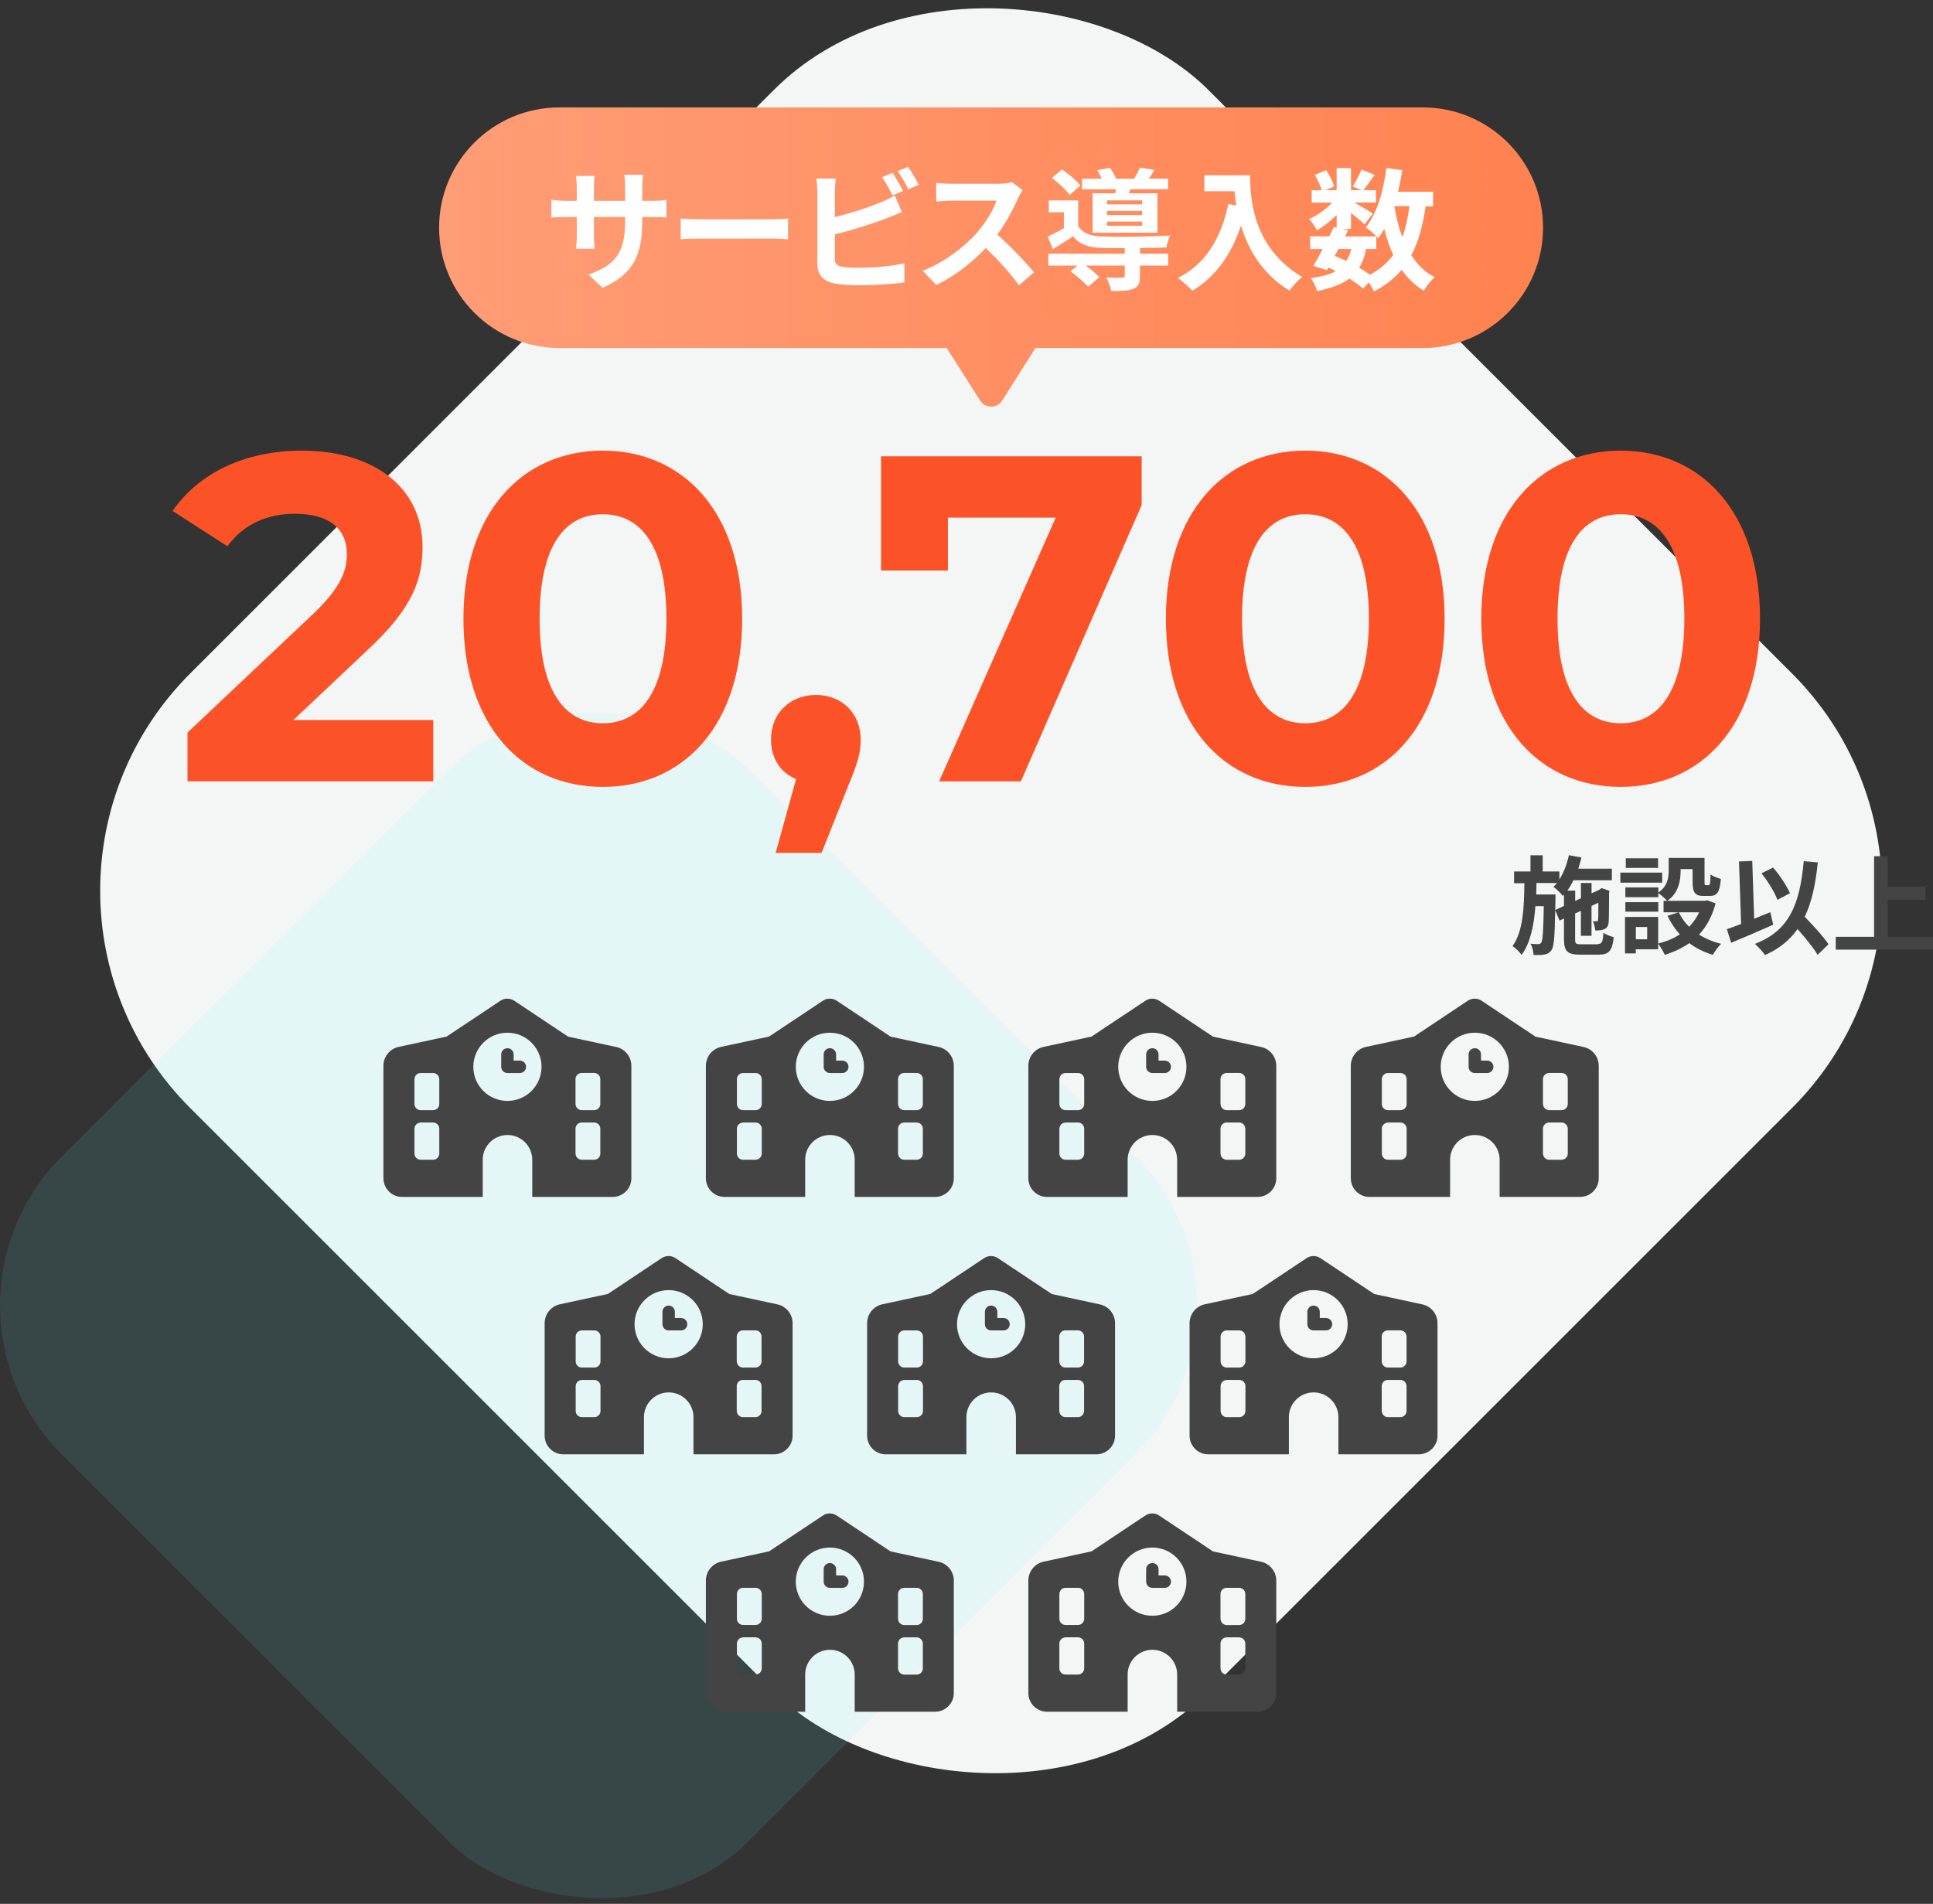
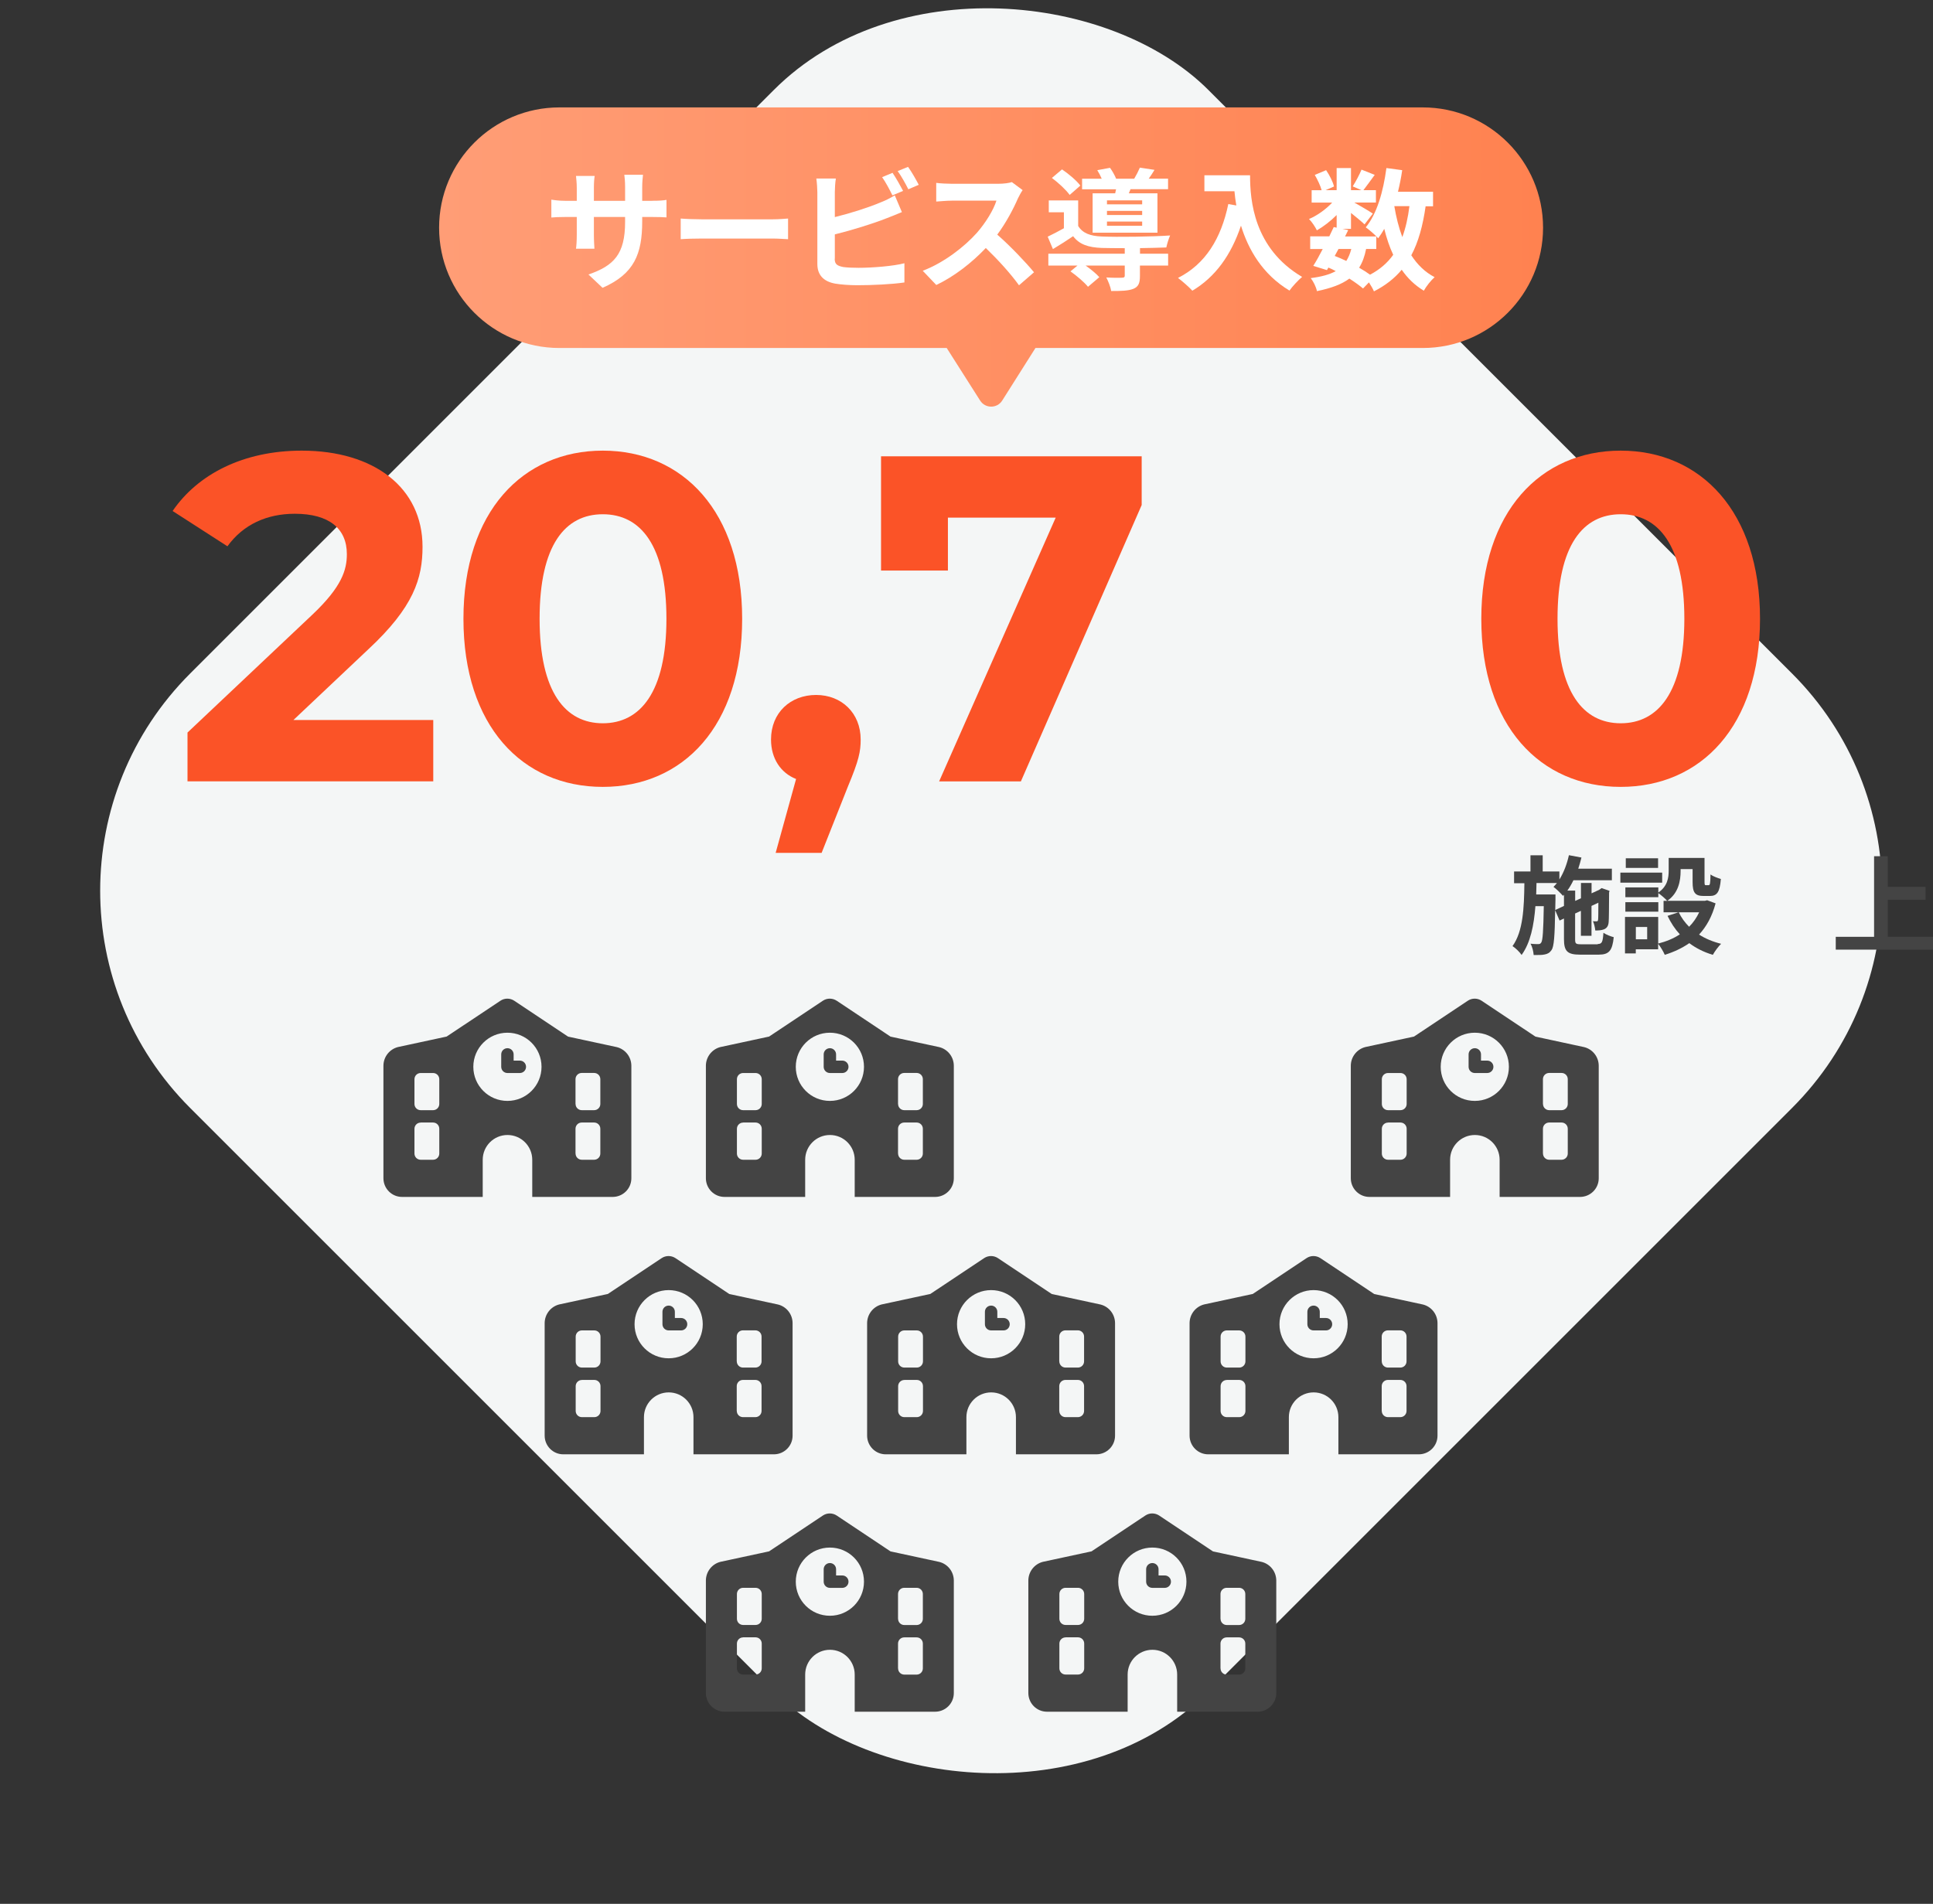
<svg xmlns="http://www.w3.org/2000/svg" id="_レイヤー_2" data-name="レイヤー 2" viewBox="0 0 320.83 316.06">
  <rect x="0" y="0" width="320.83" height="316.06" fill="#333333" stroke="none" />
  <defs>
    <style> .cls-1 { fill: #444; } .cls-2 { isolation: isolate; } .cls-3 { fill: url(#_名称未設定グラデーション_2); } .cls-4 { fill: #fff; } .cls-5 { fill: #fb5327; } .cls-6 { fill: #f4f6f6; } .cls-7 { fill: #5df9ff; opacity: .1; } </style>
    <linearGradient id="_名称未設定グラデーション_2" data-name="名称未設定グラデーション 2" x1="72.88" y1="42.67" x2="256.12" y2="42.67" gradientUnits="userSpaceOnUse">
      <stop offset="0" stop-color="#ff9d76" />
      <stop offset="1" stop-color="#ff8250" />
    </linearGradient>
  </defs>
  <g id="_レイヤー_1-2" data-name="レイヤー 1">
    <g>
      <rect id="_長方形_84" data-name="長方形 84" class="cls-6" x="45" y="28.37" width="239" height="239" rx="51" ry="51" transform="translate(-56.38 159.63) rotate(-45)" />
      <path class="cls-3" d="M236.15,17.83H92.85c-11.03,0-19.97,8.94-19.97,19.97h0c0,11.03,8.94,19.97,19.97,19.97h64.28s5.55,8.73,5.55,8.73c.85,1.34,2.81,1.34,3.66,0l5.52-8.73h64.28c11.03,0,19.97-8.94,19.97-19.97h0c0-11.03-8.94-19.97-19.97-19.97Z" />
-       <rect id="_長方形_85" data-name="長方形 85" class="cls-7" x="18.85" y="136.22" width="161" height="161" rx="35" ry="35" transform="translate(-124.14 133.72) rotate(-45)" />
      <g>
        <g>
          <path id="school-solid" class="cls-1" d="M84.22,174.01c.57,0,1.03.46,1.03,1.03v1.03h1.03c.57,0,1.03.46,1.03,1.03,0,.57-.46,1.03-1.03,1.03h-2.06c-.57,0-1.03-.46-1.03-1.03v-2.06c0-.57.46-1.03,1.03-1.03ZM94.3,172.09l8.07,1.74c1.41.35,2.4,1.61,2.42,3.06v18.72c0,1.7-1.38,3.08-3.09,3.09h-34.97c-1.7,0-3.08-1.38-3.09-3.09v-18.72c.02-1.45,1.01-2.71,2.41-3.07l8.08-1.74,8.93-5.95c.69-.46,1.59-.46,2.29,0l8.94,5.96ZM80.11,198.7h8.23v-6.17c0-2.27-1.84-4.11-4.11-4.11s-4.11,1.84-4.11,4.11h0v6.17ZM69.82,178.13c-.57,0-1.03.46-1.03,1.03v4.11c0,.57.46,1.03,1.03,1.03h2.06c.57,0,1.03-.46,1.03-1.03v-4.11c0-.57-.46-1.03-1.03-1.03h-2.06ZM95.53,183.27c0,.57.46,1.03,1.03,1.03h2.05c.57,0,1.03-.46,1.03-1.03v-4.12c0-.57-.46-1.03-1.03-1.03h-2.06c-.57,0-1.03.46-1.03,1.03v4.12ZM69.82,186.36c-.57,0-1.03.46-1.03,1.03v4.11c0,.57.46,1.03,1.03,1.03h2.06c.57,0,1.03-.46,1.03-1.03v-4.12c0-.57-.46-1.03-1.03-1.03h-2.06ZM95.53,191.5c0,.57.46,1.03,1.03,1.03h2.05c.57,0,1.03-.46,1.03-1.03v-4.12c0-.57-.46-1.03-1.03-1.03h-2.06c-.57,0-1.03.46-1.03,1.03v4.12ZM84.22,171.44c-3.12,0-5.66,2.53-5.66,5.66s2.53,5.66,5.66,5.66,5.66-2.53,5.66-5.66-2.53-5.66-5.66-5.66h0Z" />
          <path id="school-solid-2" data-name="school-solid" class="cls-1" d="M137.74,174.01c.57,0,1.03.46,1.03,1.03v1.03h1.03c.57,0,1.03.46,1.03,1.03,0,.57-.46,1.03-1.03,1.03h-2.06c-.57,0-1.03-.46-1.03-1.03v-2.06c0-.57.46-1.03,1.03-1.03ZM147.82,172.09l8.07,1.74c1.41.35,2.4,1.61,2.42,3.06v18.72c0,1.7-1.38,3.08-3.09,3.09h-34.97c-1.7,0-3.08-1.38-3.09-3.09v-18.72c.02-1.45,1.01-2.71,2.41-3.07l8.08-1.74,8.93-5.95c.69-.46,1.59-.46,2.29,0l8.94,5.96ZM133.63,198.7h8.23v-6.17c0-2.27-1.84-4.11-4.11-4.11s-4.11,1.84-4.11,4.11h0v6.17ZM123.34,178.13c-.57,0-1.03.46-1.03,1.03v4.11c0,.57.46,1.03,1.03,1.03h2.06c.57,0,1.03-.46,1.03-1.03v-4.11c0-.57-.46-1.03-1.03-1.03h-2.06ZM149.06,183.27c0,.57.46,1.03,1.03,1.03h2.05c.57,0,1.03-.46,1.03-1.03v-4.12c0-.57-.46-1.03-1.03-1.03h-2.06c-.57,0-1.03.46-1.03,1.03v4.12ZM123.34,186.36c-.57,0-1.03.46-1.03,1.03v4.11c0,.57.46,1.03,1.03,1.03h2.06c.57,0,1.03-.46,1.03-1.03v-4.12c0-.57-.46-1.03-1.03-1.03h-2.06ZM149.06,191.5c0,.57.46,1.03,1.03,1.03h2.05c.57,0,1.03-.46,1.03-1.03v-4.12c0-.57-.46-1.03-1.03-1.03h-2.06c-.57,0-1.03.46-1.03,1.03v4.12ZM137.74,171.44c-3.12,0-5.66,2.53-5.66,5.66s2.53,5.66,5.66,5.66,5.66-2.53,5.66-5.66-2.53-5.66-5.66-5.66h0Z" />
-           <path id="school-solid-3" data-name="school-solid" class="cls-1" d="M191.26,174.01c.57,0,1.03.46,1.03,1.03v1.03h1.03c.57,0,1.03.46,1.03,1.03,0,.57-.46,1.03-1.03,1.03h-2.06c-.57,0-1.03-.46-1.03-1.03v-2.06c0-.57.46-1.03,1.03-1.03ZM201.34,172.09l8.07,1.74c1.41.35,2.4,1.61,2.42,3.06v18.72c0,1.7-1.38,3.08-3.09,3.09h-34.97c-1.7,0-3.08-1.38-3.09-3.09v-18.72c.02-1.45,1.01-2.71,2.41-3.07l8.08-1.74,8.93-5.95c.69-.46,1.59-.46,2.29,0l8.94,5.96ZM187.15,198.7h8.23v-6.17c0-2.27-1.84-4.11-4.11-4.11s-4.11,1.84-4.11,4.11h0v6.17ZM176.86,178.13c-.57,0-1.03.46-1.03,1.03v4.11c0,.57.46,1.03,1.03,1.03h2.06c.57,0,1.03-.46,1.03-1.03v-4.11c0-.57-.46-1.03-1.03-1.03h-2.06ZM202.58,183.27c0,.57.46,1.03,1.03,1.03h2.05c.57,0,1.03-.46,1.03-1.03v-4.12c0-.57-.46-1.03-1.03-1.03h-2.06c-.57,0-1.03.46-1.03,1.03v4.12ZM176.86,186.36c-.57,0-1.03.46-1.03,1.03v4.11c0,.57.46,1.03,1.03,1.03h2.06c.57,0,1.03-.46,1.03-1.03v-4.12c0-.57-.46-1.03-1.03-1.03h-2.06ZM202.58,191.5c0,.57.46,1.03,1.03,1.03h2.05c.57,0,1.03-.46,1.03-1.03v-4.12c0-.57-.46-1.03-1.03-1.03h-2.06c-.57,0-1.03.46-1.03,1.03v4.12ZM191.26,171.44c-3.12,0-5.66,2.53-5.66,5.66s2.53,5.66,5.66,5.66,5.66-2.53,5.66-5.66-2.53-5.66-5.66-5.66h0Z" />
          <path id="school-solid-4" data-name="school-solid" class="cls-1" d="M244.78,174.01c.57,0,1.03.46,1.03,1.03v1.03h1.03c.57,0,1.03.46,1.03,1.03,0,.57-.46,1.03-1.03,1.03h-2.06c-.57,0-1.03-.46-1.03-1.03v-2.06c0-.57.46-1.03,1.03-1.03ZM254.86,172.09l8.07,1.74c1.41.35,2.4,1.61,2.42,3.06v18.72c0,1.7-1.38,3.08-3.09,3.09h-34.97c-1.7,0-3.08-1.38-3.09-3.09v-18.72c.02-1.45,1.01-2.71,2.41-3.07l8.08-1.74,8.93-5.95c.69-.46,1.59-.46,2.29,0l8.94,5.96ZM240.67,198.7h8.23v-6.17c0-2.27-1.84-4.11-4.11-4.11s-4.11,1.84-4.11,4.11h0v6.17ZM230.38,178.13c-.57,0-1.03.46-1.03,1.03v4.11c0,.57.46,1.03,1.03,1.03h2.06c.57,0,1.03-.46,1.03-1.03v-4.11c0-.57-.46-1.03-1.03-1.03h-2.06ZM256.1,183.27c0,.57.46,1.03,1.03,1.03h2.05c.57,0,1.03-.46,1.03-1.03v-4.12c0-.57-.46-1.03-1.03-1.03h-2.06c-.57,0-1.03.46-1.03,1.03v4.12ZM230.38,186.36c-.57,0-1.03.46-1.03,1.03v4.11c0,.57.46,1.03,1.03,1.03h2.06c.57,0,1.03-.46,1.03-1.03v-4.12c0-.57-.46-1.03-1.03-1.03h-2.06ZM256.1,191.5c0,.57.46,1.03,1.03,1.03h2.05c.57,0,1.03-.46,1.03-1.03v-4.12c0-.57-.46-1.03-1.03-1.03h-2.06c-.57,0-1.03.46-1.03,1.03v4.12ZM244.78,171.44c-3.12,0-5.66,2.53-5.66,5.66s2.53,5.66,5.66,5.66,5.66-2.53,5.66-5.66-2.53-5.66-5.66-5.66h0Z" />
        </g>
        <g>
          <path id="school-solid-5" data-name="school-solid" class="cls-1" d="M110.98,216.74c.57,0,1.03.46,1.03,1.03v1.03h1.03c.57,0,1.03.46,1.03,1.03,0,.57-.46,1.03-1.03,1.03h-2.06c-.57,0-1.03-.46-1.03-1.03v-2.06c0-.57.46-1.03,1.03-1.03ZM121.06,214.82l8.07,1.74c1.41.35,2.4,1.61,2.42,3.06v18.72c0,1.7-1.38,3.08-3.09,3.09h-34.97c-1.7,0-3.08-1.38-3.09-3.09v-18.72c.02-1.45,1.01-2.71,2.41-3.07l8.08-1.74,8.93-5.95c.69-.46,1.59-.46,2.29,0l8.94,5.96ZM106.87,241.43h8.23v-6.17c0-2.27-1.84-4.11-4.11-4.11s-4.11,1.84-4.11,4.11h0v6.17ZM96.58,220.86c-.57,0-1.03.46-1.03,1.03v4.11c0,.57.46,1.03,1.03,1.03h2.06c.57,0,1.03-.46,1.03-1.03v-4.11c0-.57-.46-1.03-1.03-1.03h-2.06ZM122.29,226c0,.57.46,1.03,1.03,1.03h2.05c.57,0,1.03-.46,1.03-1.03v-4.12c0-.57-.46-1.03-1.03-1.03h-2.06c-.57,0-1.03.46-1.03,1.03v4.12ZM96.58,229.09c-.57,0-1.03.46-1.03,1.03v4.11c0,.57.46,1.03,1.03,1.03h2.06c.57,0,1.03-.46,1.03-1.03v-4.12c0-.57-.46-1.03-1.03-1.03h-2.06ZM122.29,234.23c0,.57.46,1.03,1.03,1.03h2.05c.57,0,1.03-.46,1.03-1.03v-4.12c0-.57-.46-1.03-1.03-1.03h-2.06c-.57,0-1.03.46-1.03,1.03v4.12ZM110.98,214.17c-3.12,0-5.66,2.53-5.66,5.66s2.53,5.66,5.66,5.66,5.66-2.53,5.66-5.66-2.53-5.66-5.66-5.66h0Z" />
          <path id="school-solid-6" data-name="school-solid" class="cls-1" d="M164.5,216.74c.57,0,1.03.46,1.03,1.03v1.03h1.03c.57,0,1.03.46,1.03,1.03,0,.57-.46,1.03-1.03,1.03h-2.06c-.57,0-1.03-.46-1.03-1.03v-2.06c0-.57.46-1.03,1.03-1.03ZM174.58,214.82l8.07,1.74c1.41.35,2.4,1.61,2.42,3.06v18.72c0,1.7-1.38,3.08-3.09,3.09h-34.97c-1.7,0-3.08-1.38-3.09-3.09v-18.72c.02-1.45,1.01-2.71,2.41-3.07l8.08-1.74,8.93-5.95c.69-.46,1.59-.46,2.29,0l8.94,5.96ZM160.39,241.43h8.23v-6.17c0-2.27-1.84-4.11-4.11-4.11s-4.11,1.84-4.11,4.11h0v6.17ZM150.1,220.86c-.57,0-1.03.46-1.03,1.03v4.11c0,.57.46,1.03,1.03,1.03h2.06c.57,0,1.03-.46,1.03-1.03v-4.11c0-.57-.46-1.03-1.03-1.03h-2.06ZM175.82,226c0,.57.46,1.03,1.03,1.03h2.05c.57,0,1.03-.46,1.03-1.03v-4.12c0-.57-.46-1.03-1.03-1.03h-2.06c-.57,0-1.03.46-1.03,1.03v4.12ZM150.1,229.09c-.57,0-1.03.46-1.03,1.03v4.11c0,.57.46,1.03,1.03,1.03h2.06c.57,0,1.03-.46,1.03-1.03v-4.12c0-.57-.46-1.03-1.03-1.03h-2.06ZM175.82,234.23c0,.57.46,1.03,1.03,1.03h2.05c.57,0,1.03-.46,1.03-1.03v-4.12c0-.57-.46-1.03-1.03-1.03h-2.06c-.57,0-1.03.46-1.03,1.03v4.12ZM164.5,214.17c-3.12,0-5.66,2.53-5.66,5.66s2.53,5.66,5.66,5.66,5.66-2.53,5.66-5.66-2.53-5.66-5.66-5.66h0Z" />
          <path id="school-solid-7" data-name="school-solid" class="cls-1" d="M218.02,216.74c.57,0,1.03.46,1.03,1.03v1.03h1.03c.57,0,1.03.46,1.03,1.03,0,.57-.46,1.03-1.03,1.03h-2.06c-.57,0-1.03-.46-1.03-1.03v-2.06c0-.57.46-1.03,1.03-1.03ZM228.1,214.82l8.07,1.74c1.41.35,2.4,1.61,2.42,3.06v18.72c0,1.7-1.38,3.08-3.09,3.09h-34.97c-1.7,0-3.08-1.38-3.09-3.09v-18.72c.02-1.45,1.01-2.71,2.41-3.07l8.08-1.74,8.93-5.95c.69-.46,1.59-.46,2.29,0l8.94,5.96ZM213.91,241.43h8.23v-6.17c0-2.27-1.84-4.11-4.11-4.11s-4.11,1.84-4.11,4.11h0v6.17ZM203.62,220.86c-.57,0-1.03.46-1.03,1.03v4.11c0,.57.46,1.03,1.03,1.03h2.06c.57,0,1.03-.46,1.03-1.03v-4.11c0-.57-.46-1.03-1.03-1.03h-2.06ZM229.34,226c0,.57.46,1.03,1.03,1.03h2.05c.57,0,1.03-.46,1.03-1.03v-4.12c0-.57-.46-1.03-1.03-1.03h-2.06c-.57,0-1.03.46-1.03,1.03v4.12ZM203.62,229.09c-.57,0-1.03.46-1.03,1.03v4.11c0,.57.46,1.03,1.03,1.03h2.06c.57,0,1.03-.46,1.03-1.03v-4.12c0-.57-.46-1.03-1.03-1.03h-2.06ZM229.34,234.23c0,.57.46,1.03,1.03,1.03h2.05c.57,0,1.03-.46,1.03-1.03v-4.12c0-.57-.46-1.03-1.03-1.03h-2.06c-.57,0-1.03.46-1.03,1.03v4.12ZM218.02,214.17c-3.12,0-5.66,2.53-5.66,5.66s2.53,5.66,5.66,5.66,5.66-2.53,5.66-5.66-2.53-5.66-5.66-5.66h0Z" />
        </g>
        <g>
          <path id="school-solid-8" data-name="school-solid" class="cls-1" d="M137.74,259.48c.57,0,1.03.46,1.03,1.03v1.03h1.03c.57,0,1.03.46,1.03,1.03,0,.57-.46,1.03-1.03,1.03h-2.06c-.57,0-1.03-.46-1.03-1.03v-2.06c0-.57.46-1.03,1.03-1.03ZM147.82,257.55l8.07,1.74c1.41.35,2.4,1.61,2.42,3.06v18.72c0,1.7-1.38,3.08-3.09,3.09h-34.97c-1.7,0-3.08-1.38-3.09-3.09v-18.72c.02-1.45,1.01-2.71,2.41-3.07l8.08-1.74,8.93-5.95c.69-.46,1.59-.46,2.29,0l8.94,5.96ZM133.63,284.16h8.23v-6.17c0-2.27-1.84-4.11-4.11-4.11s-4.11,1.84-4.11,4.11h0v6.17ZM123.34,263.59c-.57,0-1.03.46-1.03,1.03v4.11c0,.57.46,1.03,1.03,1.03h2.06c.57,0,1.03-.46,1.03-1.03v-4.11c0-.57-.46-1.03-1.03-1.03h-2.06ZM149.06,268.74c0,.57.46,1.03,1.03,1.03h2.05c.57,0,1.03-.46,1.03-1.03v-4.12c0-.57-.46-1.03-1.03-1.03h-2.06c-.57,0-1.03.46-1.03,1.03v4.12ZM123.34,271.82c-.57,0-1.03.46-1.03,1.03v4.11c0,.57.46,1.03,1.03,1.03h2.06c.57,0,1.03-.46,1.03-1.03v-4.12c0-.57-.46-1.03-1.03-1.03h-2.06ZM149.06,276.97c0,.57.46,1.03,1.03,1.03h2.05c.57,0,1.03-.46,1.03-1.03v-4.12c0-.57-.46-1.03-1.03-1.03h-2.06c-.57,0-1.03.46-1.03,1.03v4.12ZM137.74,256.91c-3.12,0-5.66,2.53-5.66,5.66s2.53,5.66,5.66,5.66,5.66-2.53,5.66-5.66-2.53-5.66-5.66-5.66h0Z" />
          <path id="school-solid-9" data-name="school-solid" class="cls-1" d="M191.26,259.48c.57,0,1.03.46,1.03,1.03v1.03h1.03c.57,0,1.03.46,1.03,1.03,0,.57-.46,1.03-1.03,1.03h-2.06c-.57,0-1.03-.46-1.03-1.03v-2.06c0-.57.46-1.03,1.03-1.03ZM201.34,257.55l8.07,1.74c1.41.35,2.4,1.61,2.42,3.06v18.72c0,1.7-1.38,3.08-3.09,3.09h-34.97c-1.7,0-3.08-1.38-3.09-3.09v-18.72c.02-1.45,1.01-2.71,2.41-3.07l8.08-1.74,8.93-5.95c.69-.46,1.59-.46,2.29,0l8.94,5.96ZM187.15,284.16h8.23v-6.17c0-2.27-1.84-4.11-4.11-4.11s-4.11,1.84-4.11,4.11h0v6.17ZM176.86,263.59c-.57,0-1.03.46-1.03,1.03v4.11c0,.57.46,1.03,1.03,1.03h2.06c.57,0,1.03-.46,1.03-1.03v-4.11c0-.57-.46-1.03-1.03-1.03h-2.06ZM202.58,268.74c0,.57.46,1.03,1.03,1.03h2.05c.57,0,1.03-.46,1.03-1.03v-4.12c0-.57-.46-1.03-1.03-1.03h-2.06c-.57,0-1.03.46-1.03,1.03v4.12ZM176.86,271.82c-.57,0-1.03.46-1.03,1.03v4.11c0,.57.46,1.03,1.03,1.03h2.06c.57,0,1.03-.46,1.03-1.03v-4.12c0-.57-.46-1.03-1.03-1.03h-2.06ZM202.58,276.97c0,.57.46,1.03,1.03,1.03h2.05c.57,0,1.03-.46,1.03-1.03v-4.12c0-.57-.46-1.03-1.03-1.03h-2.06c-.57,0-1.03.46-1.03,1.03v4.12ZM191.26,256.91c-3.12,0-5.66,2.53-5.66,5.66s2.53,5.66,5.66,5.66,5.66-2.53,5.66-5.66-2.53-5.66-5.66-5.66h0Z" />
        </g>
      </g>
      <g>
        <path class="cls-5" d="M71.91,119.53v10.18H31.12v-8.1l20.82-19.66c4.78-4.55,5.63-7.33,5.63-9.95,0-4.24-2.93-6.71-8.64-6.71-4.63,0-8.56,1.77-11.18,5.4l-9.1-5.86c4.16-6.09,11.72-10.02,21.43-10.02,12.03,0,20.05,6.17,20.05,15.96,0,5.24-1.46,10.02-9.02,17.04l-12.41,11.72h23.21Z" />
        <path class="cls-5" d="M76.92,102.72c0-17.81,9.87-27.91,23.13-27.91s23.13,10.1,23.13,27.91-9.79,27.91-23.13,27.91-23.13-10.1-23.13-27.91ZM110.61,102.72c0-12.26-4.32-17.35-10.56-17.35s-10.49,5.09-10.49,17.35,4.32,17.35,10.49,17.35,10.56-5.09,10.56-17.35Z" />
        <path class="cls-5" d="M142.85,122.77c0,2-.31,3.47-2.08,7.71l-4.4,11.1h-7.63l3.39-12.26c-2.54-1-4.16-3.39-4.16-6.55,0-4.47,3.24-7.4,7.48-7.4s7.4,3.01,7.4,7.4Z" />
        <path class="cls-5" d="M189.49,75.74v8.1l-20.05,45.88h-13.57l19.35-43.79h-17.89v8.79h-11.1v-18.97h43.25Z" />
-         <path class="cls-5" d="M193.51,102.72c0-17.81,9.87-27.91,23.13-27.91s23.13,10.1,23.13,27.91-9.79,27.91-23.13,27.91-23.13-10.1-23.13-27.91ZM227.2,102.72c0-12.26-4.32-17.35-10.56-17.35s-10.49,5.09-10.49,17.35,4.32,17.35,10.49,17.35,10.56-5.09,10.56-17.35Z" />
        <path class="cls-5" d="M245.86,102.72c0-17.81,9.87-27.91,23.13-27.91s23.13,10.1,23.13,27.91-9.79,27.91-23.13,27.91-23.13-10.1-23.13-27.91ZM279.56,102.72c0-12.26-4.32-17.35-10.56-17.35s-10.49,5.09-10.49,17.35,4.32,17.35,10.49,17.35,10.56-5.09,10.56-17.35Z" />
      </g>
      <g class="cls-2">
        <path class="cls-4" d="M108.21,33.33c1.16,0,1.81-.04,2.41-.15v2.91c-.48-.04-1.25-.07-2.41-.07h-1.62v.72c0,5.42-1.31,8.72-6.58,11.04l-2.34-2.21c4.22-1.46,6.08-3.37,6.08-8.72v-.83h-5.18v2.97c0,.96.07,1.86.09,2.3h-3.06c.07-.44.13-1.31.13-2.3v-2.97h-1.86c-1.09,0-1.88.04-2.36.09v-2.97c.39.07,1.27.2,2.36.2h1.86v-2.16c0-.83-.09-1.55-.13-1.97h3.1c-.07.42-.13,1.11-.13,1.99v2.14h5.18v-2.3c0-.87-.07-1.6-.13-2.03h3.1c-.04.44-.13,1.16-.13,2.03v2.3h1.62Z" />
        <path class="cls-4" d="M112.98,36.28c.79.07,2.38.13,3.52.13h11.74c1.01,0,1.99-.09,2.56-.13v3.43c-.52-.02-1.64-.11-2.56-.11h-11.74c-1.25,0-2.71.04-3.52.11v-3.43Z" />
        <path class="cls-4" d="M138.54,42.95c0,.94.44,1.18,1.42,1.38.66.09,1.55.13,2.54.13,2.27,0,5.82-.28,7.61-.76v3.19c-2.06.31-5.38.46-7.78.46-1.42,0-2.73-.11-3.67-.26-1.9-.33-3-1.38-3-3.26v-11.92c0-.48-.07-1.6-.17-2.27h3.24c-.11.68-.17,1.66-.17,2.27v4.13c2.58-.63,5.62-1.6,7.57-2.43.79-.31,1.53-.66,2.38-1.18l1.18,2.78c-.85.35-1.84.77-2.56,1.03-2.21.88-5.73,1.97-8.57,2.67v4.04ZM148.12,32.43c-.44-.9-1.12-2.19-1.71-3.02l1.73-.72c.55.81,1.33,2.19,1.75,3l-1.77.74ZM150.72,27.71c.59.81,1.38,2.21,1.77,2.97l-1.73.74c-.46-.92-1.16-2.19-1.77-3.02l1.73-.7Z" />
        <path class="cls-4" d="M169.72,31.58c-.18.24-.57.92-.77,1.36-.74,1.71-1.97,4.05-3.43,6.01,2.16,1.88,4.81,4.68,6.1,6.25l-2.49,2.16c-1.42-1.97-3.45-4.2-5.51-6.19-2.32,2.45-5.23,4.72-8.22,6.14l-2.25-2.36c3.52-1.33,6.91-3.98,8.97-6.28,1.44-1.64,2.78-3.8,3.26-5.36h-7.41c-.92,0-2.12.13-2.58.15v-3.1c.59.09,1.92.15,2.58.15h7.7c.96,0,1.84-.13,2.27-.28l1.79,1.33Z" />
        <path class="cls-4" d="M189.2,42.12h4.68v1.97h-4.68v1.75c0,1.16-.24,1.77-1.12,2.12-.87.33-2.03.35-3.65.35-.11-.7-.48-1.6-.81-2.25,1.07.07,2.27.07,2.6.04.35,0,.46-.09.46-.33v-1.68h-6.49c.87.61,1.77,1.36,2.27,1.92l-1.88,1.6c-.57-.72-1.88-1.84-2.91-2.56l1.16-.96h-4.83v-1.97h12.68v-.92c-1.46,0-2.82-.02-3.83-.04-2.21-.09-3.7-.57-4.74-1.95-1.05.72-2.12,1.4-3.35,2.14l-.87-2.06c.81-.39,1.77-.88,2.69-1.4v-2.65h-2.51v-1.97h4.88v4.24c.72,1.2,2.03,1.68,3.89,1.75,2.65.11,8.35.04,11.37-.17-.22.48-.52,1.42-.63,1.99-1.16.04-2.73.09-4.37.11v.92ZM177.54,32.36c-.57-.81-1.86-2.01-2.95-2.82l1.68-1.42c1.09.74,2.43,1.86,3.04,2.69l-1.77,1.55ZM185.09,32.1c.04-.22.11-.44.15-.68h-5.64v-1.75h3.26c-.2-.48-.48-1.01-.74-1.42l2.12-.39c.37.52.79,1.25,1.01,1.81h3c.35-.59.72-1.31.94-1.84l2.43.37c-.33.55-.66,1.05-.96,1.46h3.21v1.75h-6.23l-.28.68h4.75v6.54h-10.76v-6.54h3.76ZM189.57,33.26h-5.84v.66h5.84v-.66ZM189.57,35.01h-5.84v.68h5.84v-.68ZM189.57,36.78h-5.84v.7h5.84v-.7Z" />
        <path class="cls-4" d="M207.48,29.11c0,4.13.59,12.11,8.64,16.86-.57.46-1.64,1.6-2.1,2.27-4.53-2.73-6.84-6.87-8.05-10.78-1.64,4.9-4.26,8.53-8.07,10.8-.48-.55-1.71-1.62-2.38-2.12,4.55-2.3,7.15-6.52,8.35-12.27l1.33.24c-.15-.83-.24-1.62-.31-2.36h-4.99v-2.65h7.57Z" />
        <path class="cls-4" d="M236.62,34.22c-.46,3.24-1.2,5.95-2.38,8.16,1.01,1.55,2.27,2.8,3.87,3.63-.59.52-1.4,1.53-1.79,2.25-1.49-.9-2.69-2.06-3.67-3.48-1.2,1.44-2.71,2.62-4.61,3.59-.15-.37-.48-.96-.83-1.49l-.98,1.01c-.59-.5-1.38-1.07-2.27-1.64-1.29.96-3.04,1.6-5.38,2.08-.15-.74-.61-1.62-1.03-2.16,1.75-.22,3.13-.59,4.15-1.16-.39-.22-.81-.42-1.22-.59l-.24.42-2.27-.7c.48-.76,1.03-1.75,1.57-2.8h-2.08v-2.1h3.17c.26-.55.52-1.07.74-1.55l.48.11v-2.1c-1.01,1.01-2.19,1.92-3.28,2.54-.28-.57-.83-1.42-1.31-1.88,1.33-.55,2.8-1.6,3.85-2.73h-3.41v-2.05h1.66c-.2-.74-.68-1.75-1.14-2.54l1.88-.79c.57.83,1.14,1.95,1.31,2.71l-1.4.61h1.84v-3.67h2.38v3.67h1.73l-1.44-.63c.5-.79,1.12-1.95,1.46-2.78l2.19.87c-.68.94-1.36,1.86-1.88,2.54h2.08v2.05h-3.59c1.05.59,2.6,1.51,3.08,1.84l-1.38,1.79c-.48-.46-1.4-1.22-2.25-1.9v2.65h-1.4l.94.2-.52,1.05h5.2c-.5-.5-1.29-1.18-1.77-1.51,1.86-2.23,2.91-5.95,3.43-9.84l2.62.35c-.17,1.22-.42,2.43-.7,3.59h5.82v2.41h-1.22ZM221.53,42.49c.66.26,1.29.52,1.92.83.35-.55.63-1.2.83-1.99h-2.12l-.63,1.16ZM226.74,41.33c-.24,1.22-.61,2.25-1.16,3.11.68.39,1.31.79,1.81,1.16,1.62-.85,2.89-1.95,3.85-3.3-.61-1.29-1.09-2.73-1.49-4.31-.31.57-.66,1.09-1.01,1.57-.09-.09-.18-.2-.31-.33v2.1h-1.71ZM231.42,34.22c.31,1.84.74,3.56,1.33,5.14.55-1.49.94-3.21,1.18-5.14h-2.51Z" />
      </g>
      <g>
        <path class="cls-1" d="M265.19,156.71c.69,0,.83-.3.94-1.86.43.3,1.19.6,1.71.73-.23,2.22-.76,2.9-2.49,2.9h-3.11c-2.1,0-2.66-.57-2.66-2.59v-3.41l-.73.34-.73-1.72c-.07,4.35-.2,6.06-.6,6.62-.32.46-.66.64-1.14.73-.44.11-1.12.09-1.83.09-.04-.59-.23-1.37-.52-1.88.55.07,1.05.07,1.28.07s.37-.05.51-.28c.23-.36.34-1.85.41-6.02h-1.39c-.25,3.2-.82,6.07-2.29,8.1-.34-.5-1-1.14-1.51-1.47,1.76-2.43,1.92-6.34,1.97-10.44h-1.71v-1.95h2.72v-2.68h2.03v2.68h2.77v1.33c.73-1.15,1.26-2.58,1.58-4.03l2.08.39c-.14.62-.34,1.24-.53,1.85h5.58v1.92h-6.38c-.3.62-.64,1.21-1.01,1.72h1.3v1.71l.96-.44v-2.54h1.76v1.72l1.28-.59.07-.05.32-.23,1.31.46-.07.28c-.02,2.52-.02,4.33-.07,4.87-.04.64-.28,1.03-.76,1.23-.43.18-.99.2-1.46.2-.05-.48-.2-1.15-.39-1.54.21.02.46.02.6.02s.23-.04.25-.27c.04-.16.04-1.14.05-2.82l-1.14.53v4.96h-1.76v-4.14l-.96.44v4.28c0,.73.12.83,1.01.83h2.74ZM259.58,150.39v-1.85l-.16.18c-.34-.39-1.12-1.17-1.58-1.49.2-.2.39-.41.57-.64h-3.39c-.02.64-.04,1.28-.05,1.9h3.2v.8l-.04,1.78,1.46-.68Z" />
        <path class="cls-1" d="M275.88,146.53h-6.94v-1.67h6.94v1.67ZM284.74,149.98c-.57,2.15-1.51,3.84-2.74,5.17,1.05.67,2.29,1.19,3.66,1.53-.46.44-1.07,1.28-1.37,1.83-1.49-.44-2.79-1.1-3.91-1.94-1.19.83-2.56,1.47-4.07,1.94-.21-.51-.71-1.35-1.1-1.83v.91h-3.71v.69h-1.79v-6.06h5.51v4.42c1.33-.34,2.54-.83,3.59-1.53-.82-.89-1.49-1.92-2.04-3.07l1.81-.59h-2.47v-1.9h.6c-.3-.36-1.05-1-1.47-1.28v.67h-5.47v-1.62h5.47v.85c1.53-1.05,1.72-2.45,1.72-3.64v-2.11h5.95v3.98c0,.5.04.55.23.55h.44c.23,0,.3-.23.32-1.78.39.3,1.21.6,1.72.75-.18,2.2-.64,2.82-1.83,2.82h-1.03c-1.42,0-1.83-.55-1.83-2.31v-2.15h-1.99v.3c0,1.67-.36,3.69-2.2,4.96h6.25l.35-.09,1.39.51ZM275.24,151.35h-5.47v-1.58h5.47v1.58ZM275.2,144.08h-5.36v-1.6h5.36v1.6ZM273.39,153.89h-1.88v2.04h1.88v-2.04ZM278.63,151.45c.43.89,1.01,1.69,1.72,2.4.69-.69,1.24-1.49,1.67-2.4h-3.39Z" />
-         <path class="cls-1" d="M294.31,153.51c-2.34,1.05-4.97,2.17-6.98,3l-.71-2.26c.68-.23,1.47-.51,2.36-.87l-.35-10.37,2.2-.09.32,9.61c.89-.37,1.79-.75,2.68-1.1l.48,2.08ZM301.67,158.51c-.66-1.15-2.01-2.79-3.32-4.28-1.3,1.85-3.05,3.27-5.4,4.32-.3-.46-1.17-1.42-1.69-1.86,5.63-2.13,7.46-6.43,8.12-13.73l2.33.21c-.37,3.64-1.01,6.61-2.17,9.02,1.47,1.53,3.13,3.32,3.94,4.57l-1.81,1.76ZM295.01,149.39c-.44-1.23-1.58-3.09-2.65-4.41l1.92-.96c1.15,1.3,2.27,3.04,2.81,4.26l-2.08,1.1Z" />
        <path class="cls-1" d="M320.83,155.52v2.13h-16.14v-2.13h6.36v-13.38h2.27v5.08h6.27v2.15h-6.27v6.15h7.51Z" />
      </g>
    </g>
  </g>
</svg>